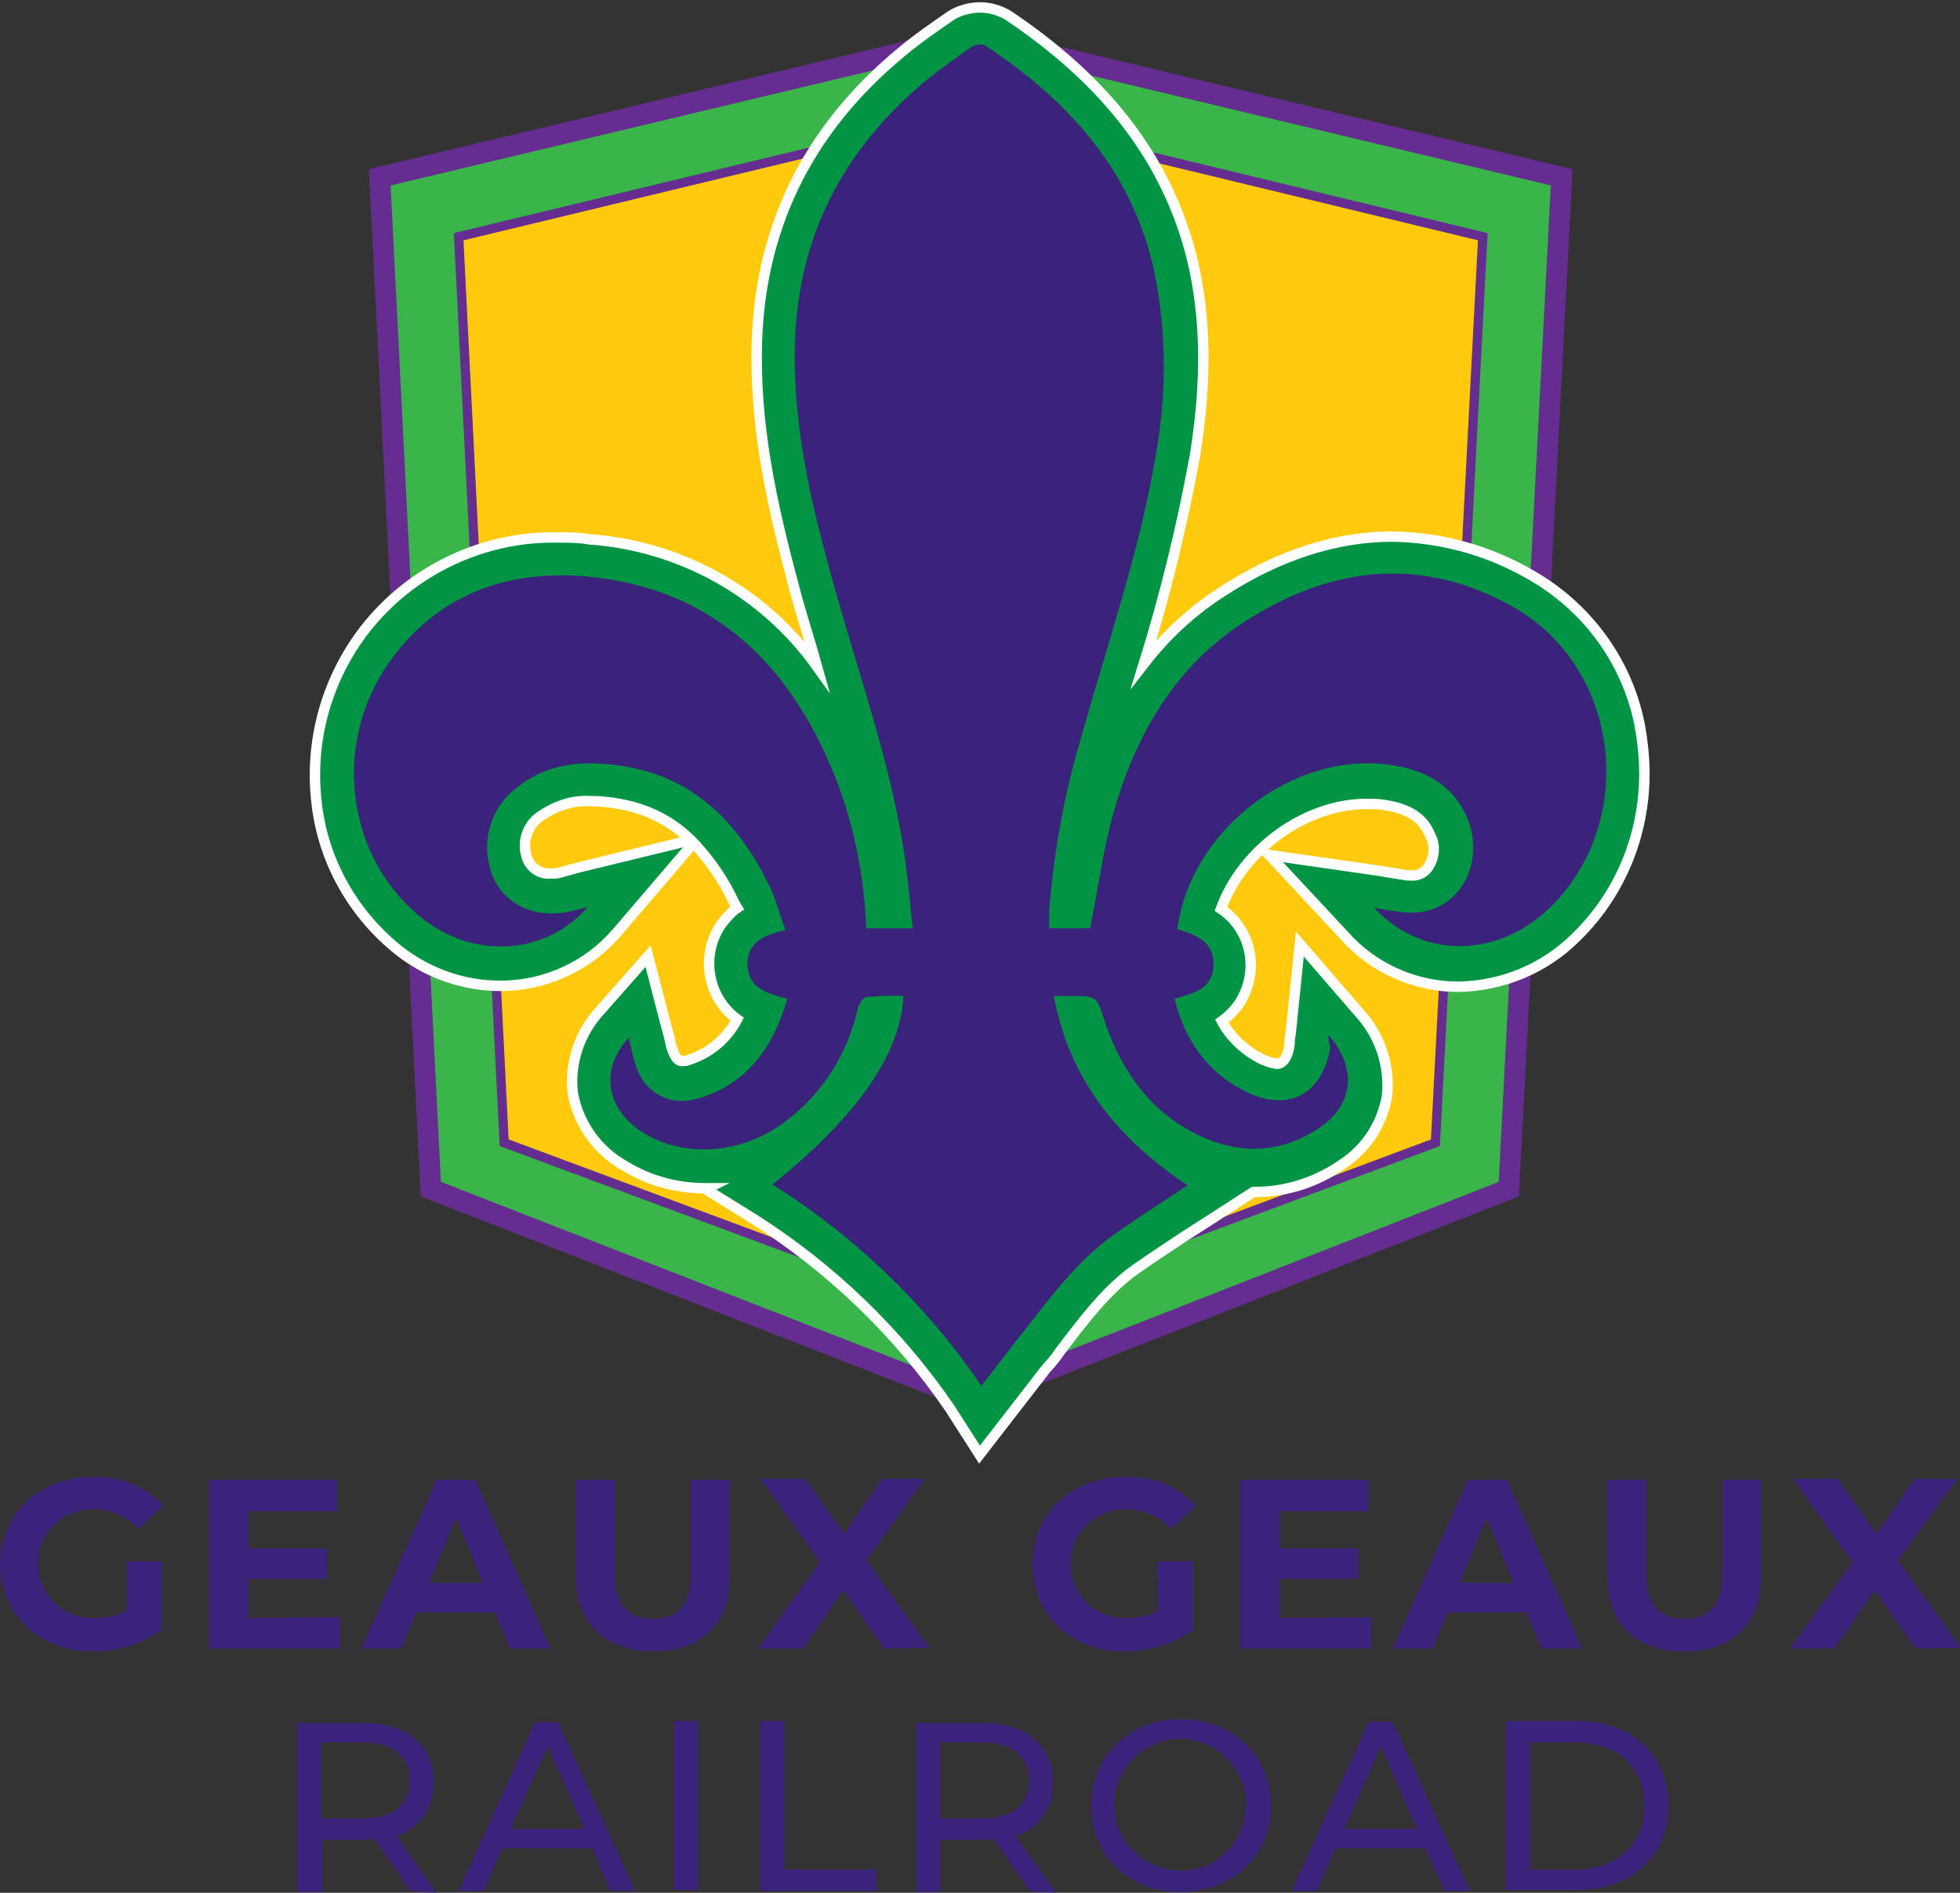
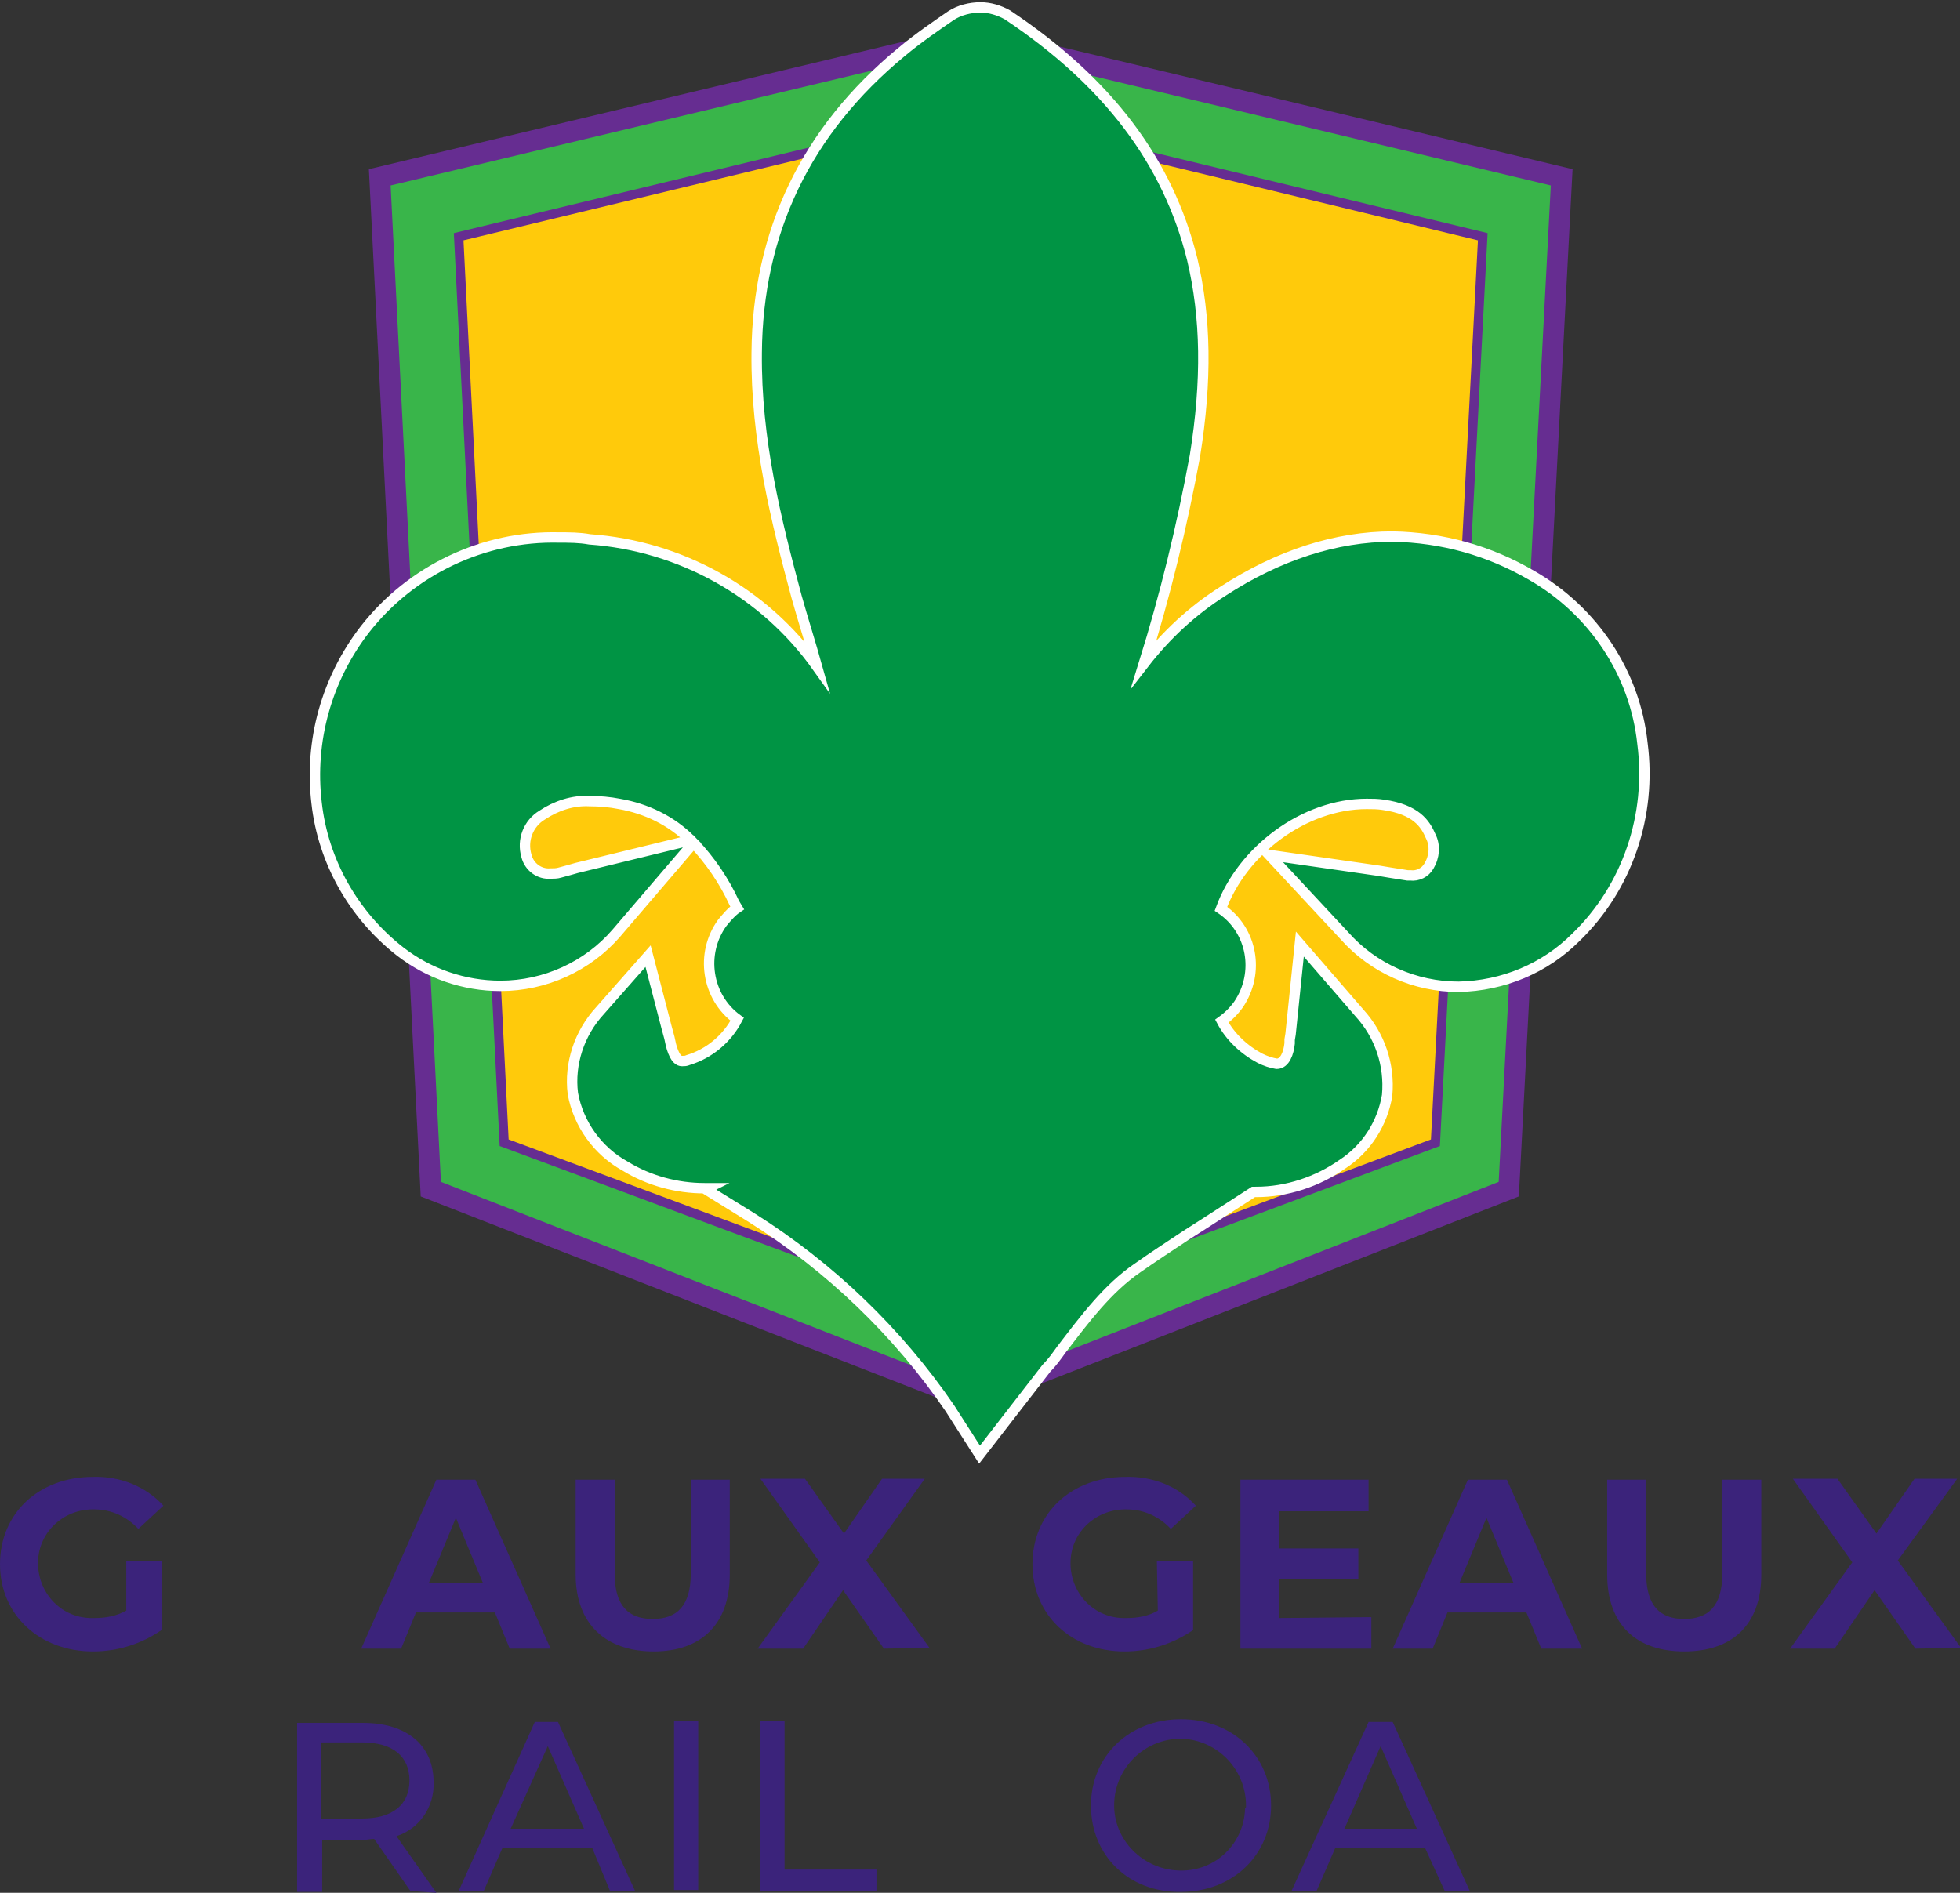
<svg xmlns="http://www.w3.org/2000/svg" version="1.1" id="Layer_1" x="0px" y="0px" viewBox="0 0 211.1 203.9" style="enable-background:new 0 0 211.1 203.9;" xml:space="preserve">
  <rect x="0" y="0" width="211.1" height="203.9" fill="#333333" stroke="none" />
  <style type="text/css"> .st0{fill:#3B237B;} .st1{fill:#39B54A;stroke:#662D91;stroke-width:2.25;stroke-miterlimit:10;} .st2{fill:#FFCA0B;stroke:#662D91;stroke-miterlimit:10;} .st3{fill:#009444;stroke:#FFFFFF;stroke-width:1.12;stroke-miterlimit:10;} </style>
  <path class="st0" d="M13.5,168.2h3.9v7.4c-2.2,1.5-4.7,2.3-7.4,2.3c-5.7,0-10-3.9-10-9.4s4.2-9.4,10-9.4c2.9-0.1,5.7,1,7.6,3.1 l-2.7,2.5c-1.2-1.3-2.9-2.1-4.7-2.1c-3.2-0.1-6,2.3-6.1,5.6c-0.1,3.2,2.3,6,5.6,6.1c0.2,0,0.3,0,0.5,0c1.2,0,2.3-0.2,3.4-0.8V168.2z " />
-   <path class="st0" d="M36.6,174.2v3.4H22.5v-18.2h13.8v3.4h-9.6v4h8.5v3.3h-8.5v4.2L36.6,174.2z" />
  <path class="st0" d="M53.3,173.7h-8.5l-1.6,3.9h-4.3l8.1-18.2h4.2l8.1,18.2h-4.4L53.3,173.7z M52,170.5l-2.9-7l-2.9,7H52z" />
  <path class="st0" d="M62,169.6v-10.2h4.2v10.1c0,3.5,1.5,4.9,4.1,4.9s4.1-1.4,4.1-4.9v-10.1h4.2v10.2c0,5.4-3.1,8.3-8.2,8.3 S62,175,62,169.6z" />
  <path class="st0" d="M95.2,177.6l-4.4-6.3l-4.3,6.3h-4.9l6.7-9.3l-6.4-9h4.8l4.2,5.9l4.1-5.9h4.6l-6.3,8.8l6.8,9.4L95.2,177.6z" />
  <path class="st0" d="M124.6,168.2h3.9v7.4c-2.2,1.5-4.7,2.3-7.4,2.3c-5.7,0-9.9-3.9-9.9-9.4s4.2-9.4,10-9.4c2.9-0.1,5.7,1,7.6,3.1 l-2.7,2.5c-1.2-1.3-2.9-2.1-4.7-2.1c-3.2-0.1-6,2.3-6.1,5.6c-0.1,3.2,2.3,6,5.6,6.1c0.2,0,0.3,0,0.5,0c1.1,0,2.3-0.2,3.3-0.8 L124.6,168.2z" />
  <path class="st0" d="M147.7,174.2v3.4h-14.1v-18.2h13.8v3.4h-9.6v4h8.5v3.3h-8.5v4.2L147.7,174.2z" />
  <path class="st0" d="M164.4,173.7h-8.5l-1.6,3.9H150l8.1-18.2h4.2l8.1,18.2H166L164.4,173.7z M163,170.5l-2.9-7l-2.9,7H163z" />
  <path class="st0" d="M173.1,169.6v-10.2h4.2v10.1c0,3.5,1.5,4.9,4.1,4.9s4.1-1.4,4.1-4.9v-10.1h4.2v10.2c0,5.4-3.1,8.3-8.3,8.3 S173.1,175,173.1,169.6z" />
  <path class="st0" d="M206.3,177.6l-4.4-6.3l-4.3,6.3h-4.8l6.7-9.3l-6.4-9h4.8l4.2,5.9l4.1-5.9h4.6l-6.4,8.8l6.8,9.4L206.3,177.6z" />
  <path class="st0" d="M44.2,203.7l-3.9-5.6c-0.4,0-0.8,0.1-1.1,0.1h-4.5v5.6H32v-18.2h7.1c4.7,0,7.6,2.4,7.6,6.4c0.1,2.6-1.5,5-4,5.8 l4.3,6.1L44.2,203.7z M44.1,191.8c0-2.6-1.8-4.1-5.1-4.1h-4.4v8.2H39C42.3,195.9,44.1,194.4,44.1,191.8L44.1,191.8z" />
  <path class="st0" d="M63.8,199.1h-9.7l-2,4.6h-2.7l8.2-18.2h2.5l8.3,18.2h-2.7L63.8,199.1z M62.9,197l-3.9-8.9L55,197L62.9,197z" />
  <path class="st0" d="M72.6,185.4h2.6v18.2h-2.6V185.4z" />
  <path class="st0" d="M81.9,185.4h2.6v16h9.9v2.3H81.9V185.4z" />
-   <path class="st0" d="M110.9,203.7l-3.9-5.6c-0.4,0-0.8,0.1-1.2,0.1h-4.5v5.6h-2.6v-18.2h7.1c4.7,0,7.6,2.4,7.6,6.4 c0.1,2.6-1.5,5-4,5.8l4.3,6.1L110.9,203.7z M110.8,191.8c0-2.6-1.8-4.1-5.1-4.1h-4.4v8.2h4.4C109.1,195.9,110.8,194.4,110.8,191.8 L110.8,191.8z" />
  <path class="st0" d="M117.5,194.5c0-5.3,4.1-9.3,9.7-9.3s9.7,4,9.7,9.3s-4.1,9.3-9.7,9.3C121.6,203.9,117.5,199.9,117.5,194.5z M134.2,194.5c0-3.9-3.1-7.1-7-7.2c-3.9,0-7.1,3.1-7.2,7s3.1,7.1,7,7.2c0,0,0.1,0,0.1,0c3.8,0.1,6.9-2.9,7-6.7 C134.2,194.8,134.2,194.7,134.2,194.5L134.2,194.5z" />
  <path class="st0" d="M153.5,199.1h-9.7l-2,4.6h-2.7l8.3-18.2h2.6l8.3,18.2h-2.7L153.5,199.1z M152.6,197l-3.9-8.9l-3.9,8.9 L152.6,197z" />
-   <path class="st0" d="M162.2,185.4h7.7c5.9,0,9.8,3.7,9.8,9.1s-4,9.1-9.8,9.1h-7.7V185.4z M169.7,201.4c4.5,0,7.4-2.8,7.4-6.9 s-2.9-6.8-7.4-6.8h-4.9v13.7H169.7z" />
  <polygon class="st1" points="46.4,128.1 40.9,19.1 104.6,3.9 168.2,19.1 162.5,128.1 104.6,150.8 " />
  <polygon class="st2" points="104.6,12.2 49.4,25.5 54.3,123.1 104.6,141.8 154.6,123.1 159.7,25.5 " />
  <g id="r52irA.tif-2">
    <path class="st3" d="M102.3,151.7c-5.6-8.2-12.9-15.2-21.3-20.5l-5-3.1l0.2-0.1h-0.3c-3,0-6-0.8-8.6-2.4c-2.9-1.6-5-4.5-5.6-7.8 c-0.4-3.2,0.7-6.5,2.9-8.9l5.2-5.9l2,7.7c0.1,0.4,0.2,0.7,0.3,1.1c0.1,0.5,0.2,1,0.4,1.5c0.4,1,0.8,1,1,1c0.2,0,0.4,0,0.6-0.1 c2.3-0.7,4.2-2.3,5.3-4.4c-3.3-2.4-4-7.1-1.6-10.4c0.5-0.6,1-1.2,1.6-1.6l-0.3-0.5c-1.1-2.4-2.6-4.6-4.4-6.5l-8.3,9.7 c-3.1,3.6-7.7,5.7-12.5,5.7c-3.9,0-7.7-1.3-10.8-3.7c-5-3.9-8.3-9.7-9-16c-0.8-6.7,1.1-13.4,5.2-18.7c5-6.4,12.8-10.1,20.9-9.9 c1.1,0,2.2,0,3.3,0.2c9.8,0.7,18.8,5.7,24.5,13.7c-0.7-2.5-1.5-5-2.2-7.5c-2.2-8.2-4.4-16.9-4.3-26.3c0.1-13,5.3-23.9,15.6-32.4 c1.8-1.5,3.7-2.8,5.3-3.9c0.9-0.6,2.1-0.9,3.2-0.9c1,0,2,0.3,2.9,0.8c10.8,7.2,17.3,15.8,19.9,26.3c1.5,6.3,1.6,13.1,0.3,21.2 c-1.4,7.6-3.2,15-5.5,22.4c2.4-3.1,5.2-5.7,8.5-7.8c6-3.9,12.2-5.9,18.3-5.9c5.3,0.1,10.4,1.5,15,4.2c6.6,3.8,11.1,10.5,11.9,18.1 c1,7.7-1.6,15.5-7.2,20.9c-3.3,3.3-7.8,5.2-12.6,5.3c-4.7,0-9.2-2-12.3-5.5l-8.1-8.7l11.8,1.7l1.2,0.2c0.6,0.1,1.3,0.2,1.9,0.3h0.3 c0.8,0.1,1.6-0.3,2-1c0.6-1,0.7-2.2,0.2-3.2c-0.6-1.4-1.6-2.9-5.1-3.4c-0.6-0.1-1.2-0.1-1.8-0.1c-6.7,0-13.4,5-15.7,11.3 c3.4,2.3,4.2,6.9,1.9,10.3c-0.5,0.7-1.1,1.3-1.8,1.8c0.9,1.7,2.4,3.1,4.1,4c0.6,0.3,1.2,0.5,1.8,0.6c0.9,0,1.3-1.2,1.4-2.2 c0-0.1,0-0.2,0-0.4l0.1-0.6l1-9.7l6.4,7.4c2.2,2.4,3.3,5.6,3,8.9c-0.5,3-2.2,5.7-4.8,7.4c-2.7,1.9-6,3-9.3,3H135l-4.8,3.1l-2.5,1.6 c-1.8,1.2-3.5,2.3-5.2,3.5c-3.2,2.2-5.6,5.4-8.2,8.8c-0.5,0.7-1,1.4-1.6,2l-7.2,9.3L102.3,151.7z M63.5,86.3 c-1.8-0.1-3.6,0.5-5.1,1.5c-1.5,0.9-2.2,2.7-1.7,4.4c0.3,1.2,1.4,2,2.6,1.9c0.3,0,0.7,0,1-0.1c0.4-0.1,0.7-0.2,1.1-0.3l0.7-0.2 l12.3-3c-2.1-2.1-4.8-3.4-7.7-3.9C65.7,86.4,64.6,86.3,63.5,86.3z" />
-     <path class="st0" d="M143.1,111.5c3.1,3.6,2.7,7.5-1,10c-4.2,2.8-8.6,2.9-13,0.8c-5.2-2.5-8.3-6.9-10.1-12.2 c-0.9-2.8-0.8-2.8-3.6-2.8h-1.9c1.7,9.2,7.1,15.5,14.4,20.4c-2.6,1.7-5.2,3.4-7.8,5.2c-4.4,3.1-7.4,7.5-10.7,11.6l-3.7,4.8 c-5.9-8.7-13.6-16.1-22.5-21.7c9.2-7.4,13.8-14.1,14.1-20.3c-1.3-0.1-2.6,0-3.9,0.1c-0.4,0-0.9,0.7-1,1.2 c-1.1,4.9-3.8,9.2-7.8,12.2c-4.6,3.5-10.7,4-15.2,1.3c-4.1-2.5-4.9-6.8-1.7-10.3c0.3,1,0.4,2,0.8,3c0.8,2.8,3.6,4.4,6.4,3.6 c0.1,0,0.2-0.1,0.4-0.1c5.3-1.6,8-5.6,9.5-10.7c-2.2-0.6-4.2-1.1-4.3-3.7c0-2.4,1.8-3.2,4.1-3.7c-0.6-1.6-1-3.2-1.7-4.7 c-3.2-6.6-7.9-11.6-15.4-12.9c-4-0.7-8.1-0.6-11.5,2c-2.8,1.9-4.1,5.3-3.3,8.6c0.8,3.8,4.5,5.9,8.6,5c0.6-0.1,1.2-0.3,2-0.5 c-4.4,5.1-12,5.7-17.6,1.4c-8.7-6.7-10.2-19.8-3-28.8c5.2-6.6,12.4-8.9,20.5-8.2c14,1.3,22.3,9.9,27.1,22.5 c1.8,4.9,2.8,10.2,3,15.4h5c-0.3-2.7-0.5-5.4-0.9-8c-1.5-9.9-4.9-19.3-7.6-29c-2.3-8.2-4.3-16.5-4.2-25.1c0.1-12,5-21.6,14.1-29.2 c1.6-1.3,3.3-2.5,5-3.7c0.4-0.2,1-0.3,1.4-0.1c8.8,5.8,15.6,13.2,18.1,23.8c1.4,6.4,1.5,13.1,0.4,19.6c-1.7,10.7-5.3,20.9-8.2,31.3 c-1.8,6-2.9,12.2-3.4,18.5c0,0.6,0,1.2,0,1.9h4.4c0.9-4.3,1.4-8.6,2.6-12.7c2.4-8.3,6.6-15.5,14-20.3c9.3-6,19.1-7.2,29-1.6 c11.6,6.6,13.4,23.2,3.9,32.4c-5.7,5.5-13.8,5.5-18.9,0c1.1,0.2,2.3,0.4,3.4,0.5c5.6,0.4,8.6-5.1,6.7-10c-1.5-3.7-4.6-5.4-8.4-5.9 c-10.4-1.5-21.5,7-22.9,17.7c2,0.6,4,1.3,3.9,3.9s-2.2,3-4.2,3.6c1.1,4.4,3.5,7.9,7.5,9.9c4.6,2.4,8.4,0.5,9.3-4.7 C143.1,112.4,143.1,112.1,143.1,111.5z" />
  </g>
</svg>